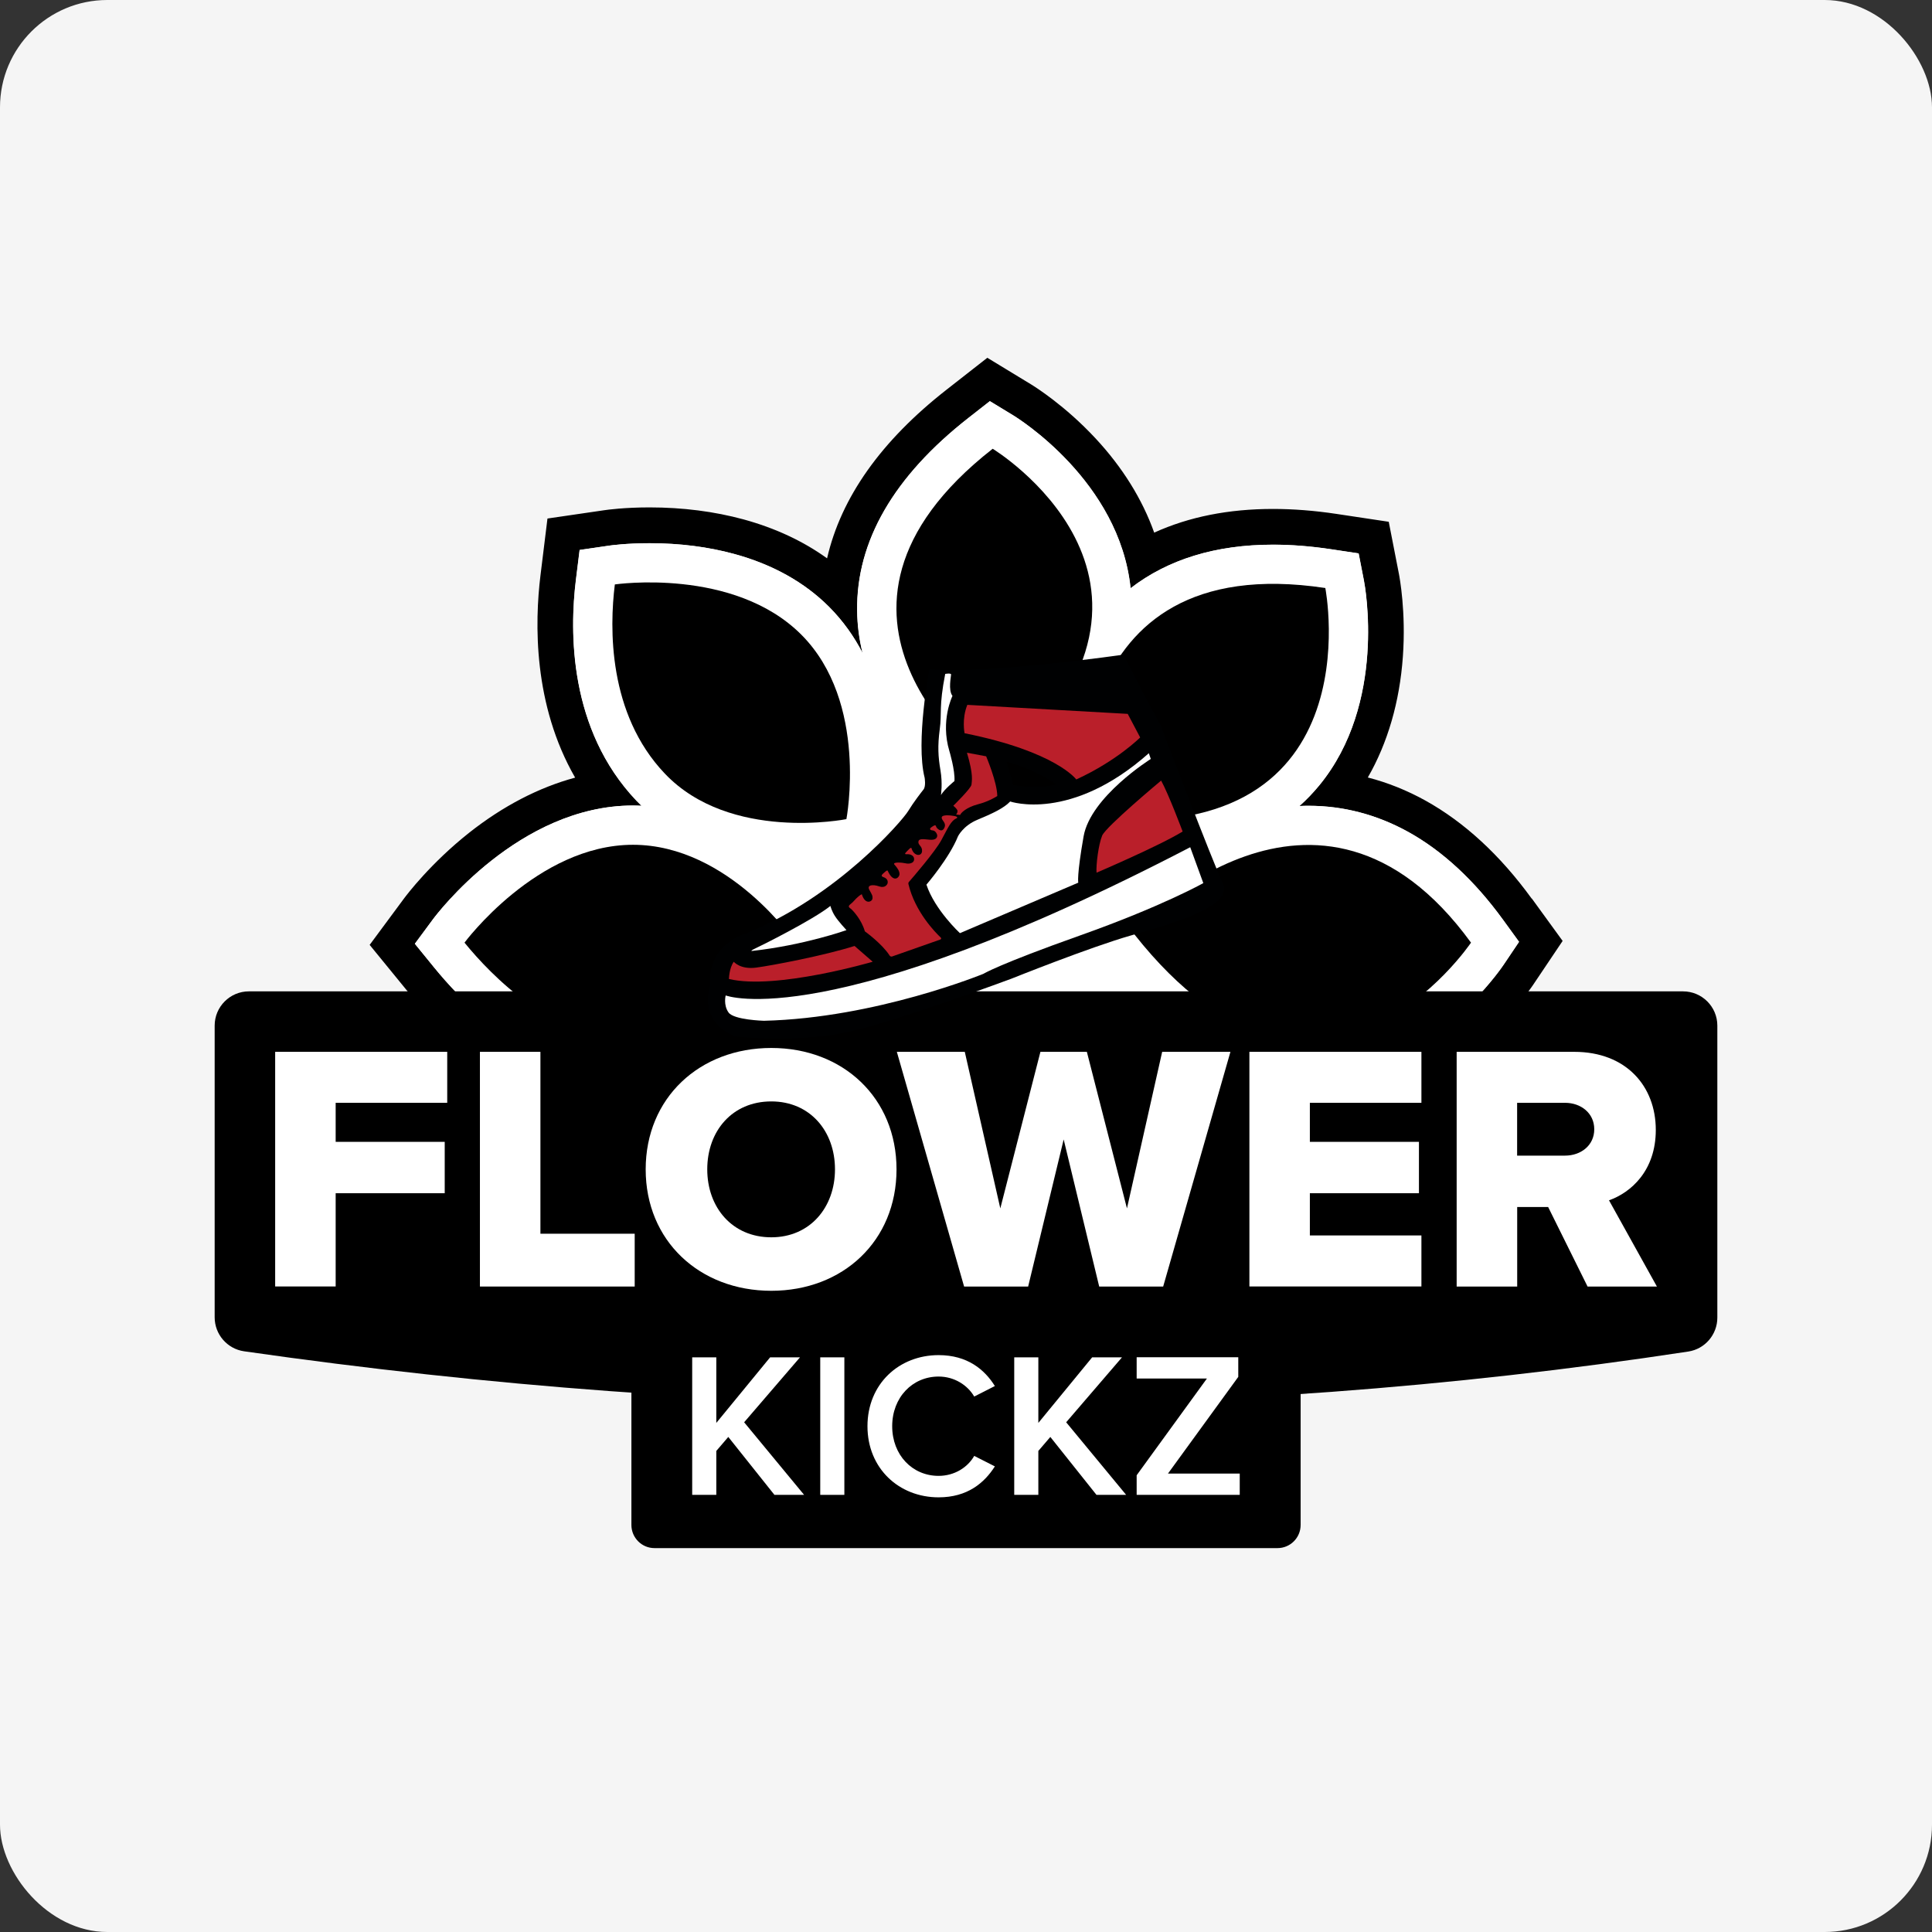
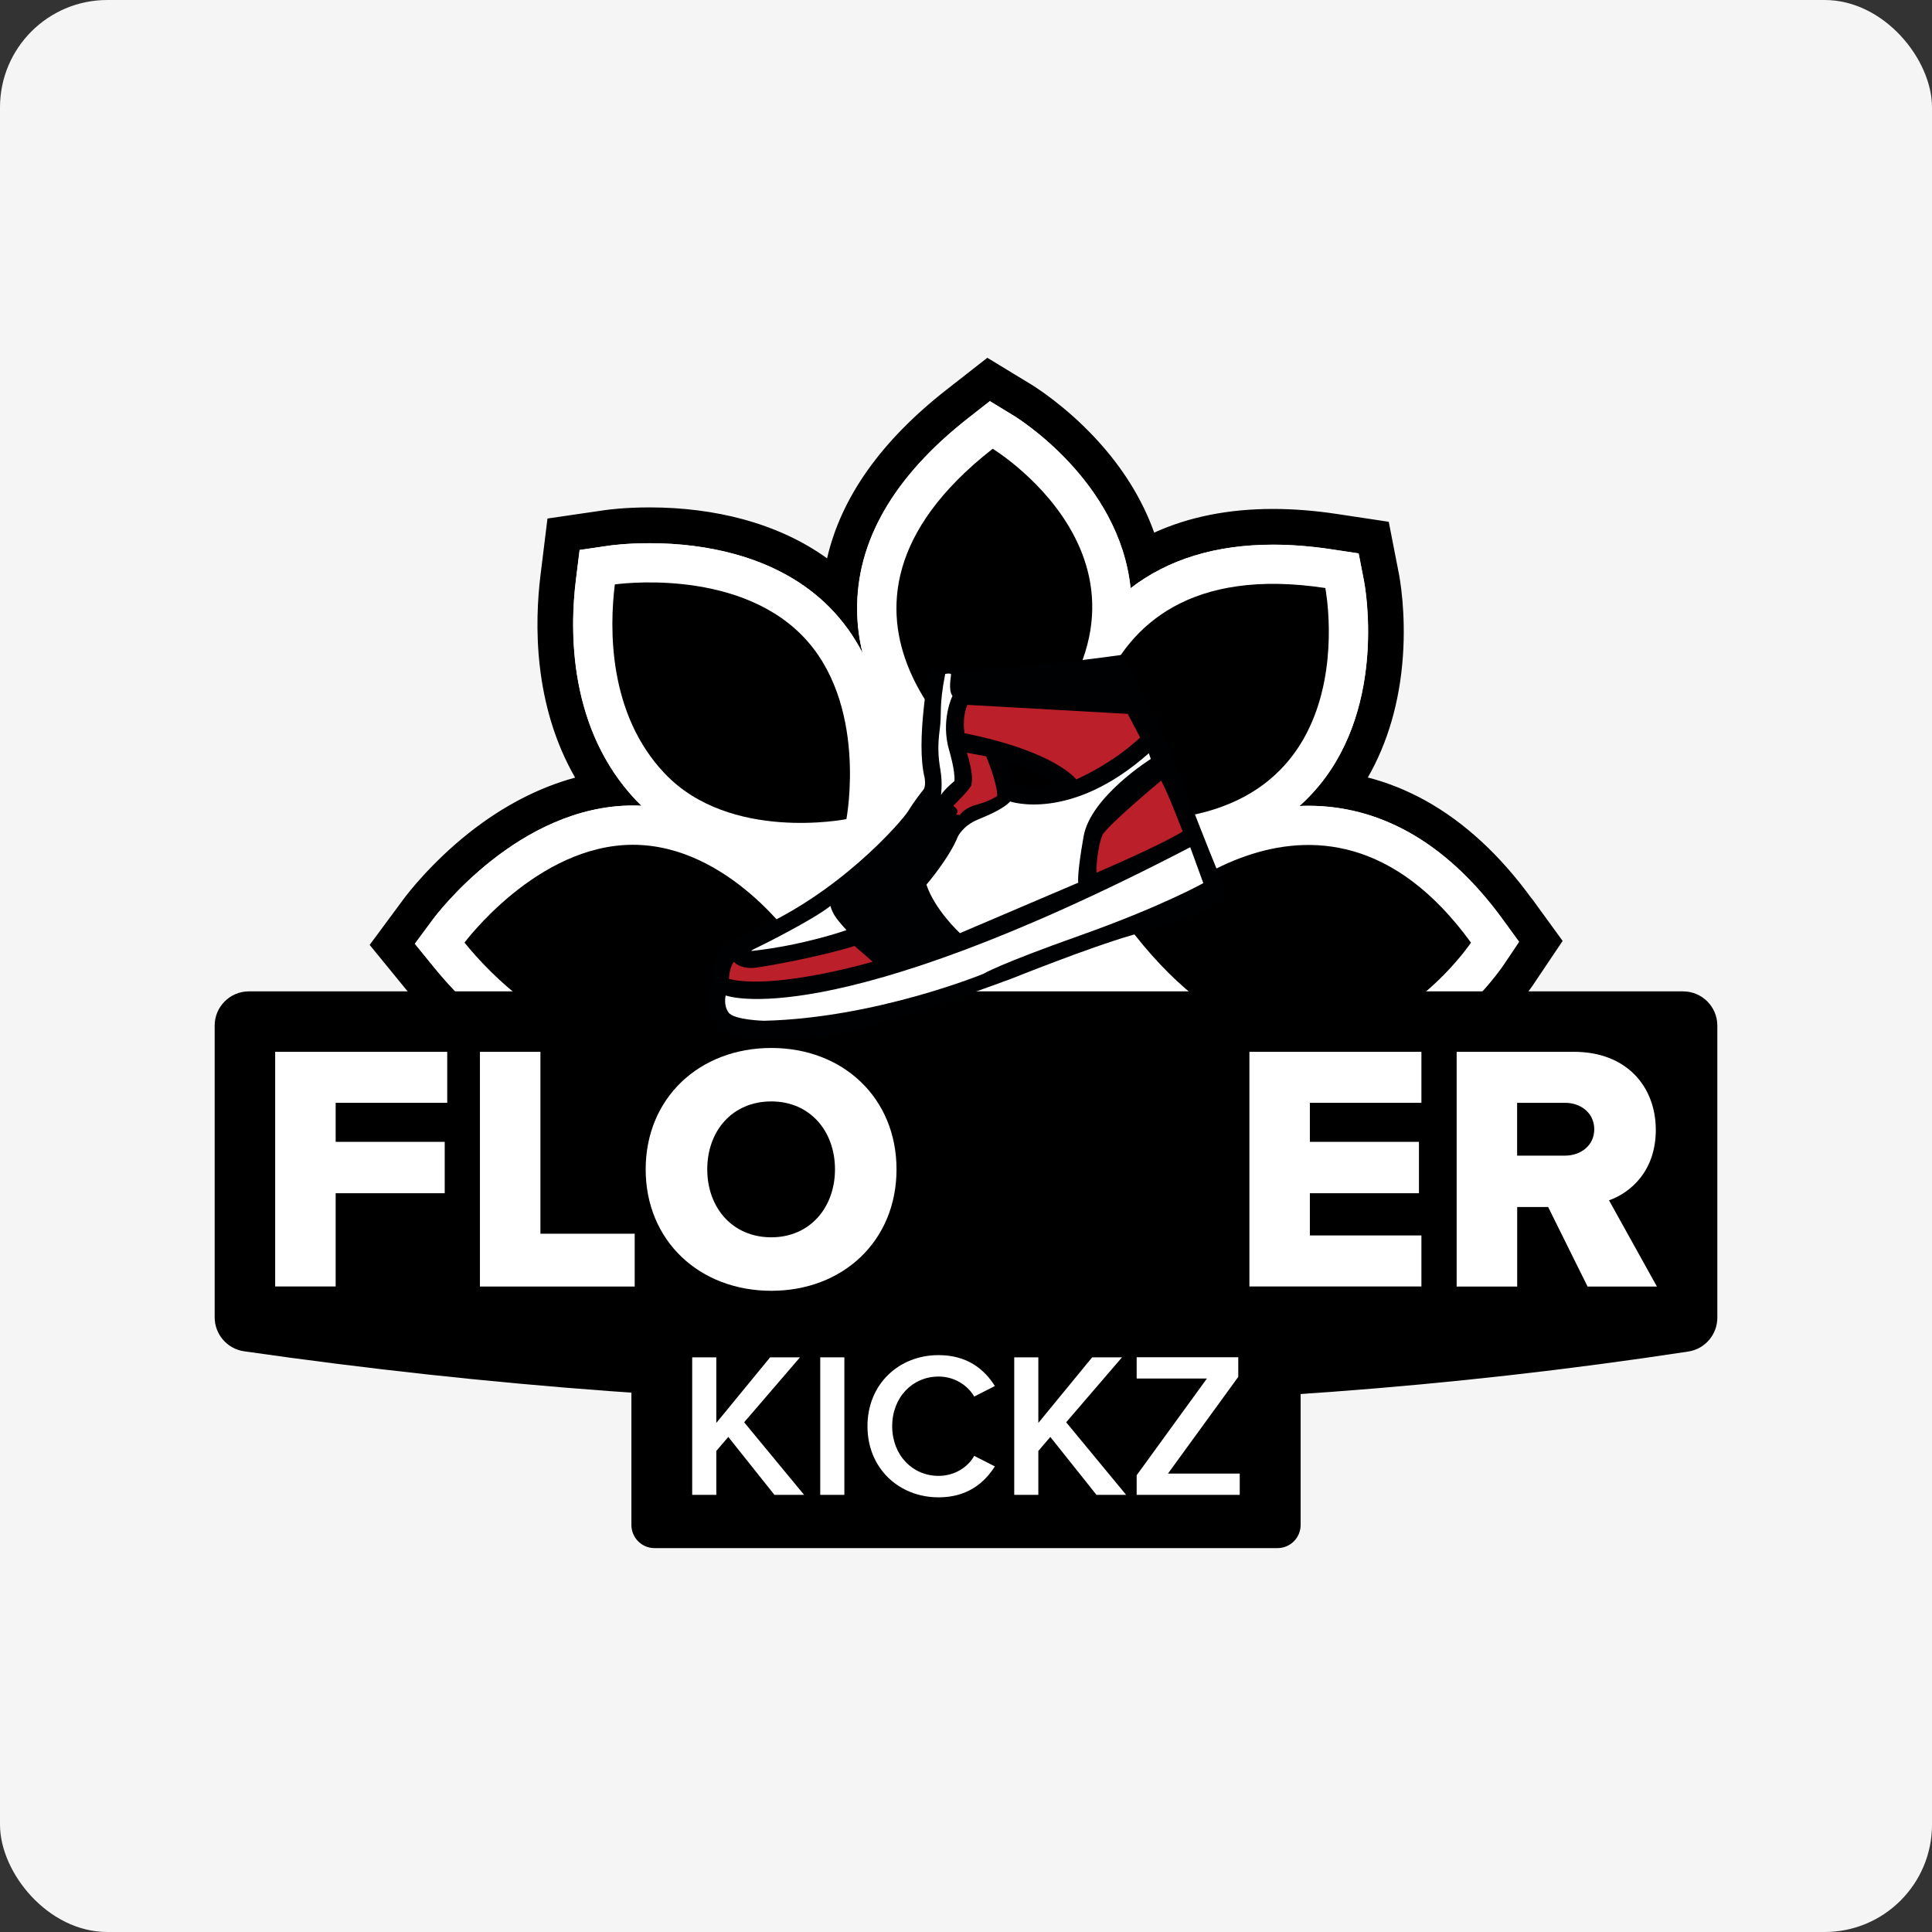
<svg xmlns="http://www.w3.org/2000/svg" fill="none" viewBox="0 0 54 54" height="54" width="54">
  <rect x="0" y="0" width="54" height="54" fill="#333333" stroke="none" />
  <rect fill="#F5F5F5" rx="3" height="54" width="54" />
  <path fill="black" d="M42.811 25.116C41.929 23.9 40.928 22.979 39.839 22.375C39.322 22.089 38.784 21.873 38.231 21.731C38.786 20.767 39.122 19.615 39.211 18.348C39.3 17.101 39.12 16.14 39.099 16.035L38.816 14.584L37.355 14.364C36.739 14.271 36.143 14.225 35.581 14.225C34.342 14.225 33.232 14.445 32.26 14.887C31.929 13.956 31.374 13.061 30.617 12.249C29.763 11.331 28.925 10.81 28.834 10.753L27.596 10L26.455 10.893C24.626 12.324 23.508 13.904 23.117 15.606C22.448 15.123 21.666 14.76 20.785 14.518C19.97 14.296 19.084 14.182 18.155 14.182C17.454 14.182 16.97 14.248 16.881 14.262L15.302 14.493L15.107 16.077C14.943 17.407 14.902 19.695 16.075 21.735C15.066 22.007 14.064 22.525 13.117 23.272C12.037 24.126 11.375 25.004 11.302 25.1L10.332 26.41L11.362 27.671C11.943 28.381 12.864 29.353 14.066 30.093C14.067 30.091 14.067 30.093 14.067 30.093C15.069 30.709 16.265 31.161 17.612 31.161C19.166 31.161 20.691 30.609 22.042 29.561C21.695 29.577 21.344 29.595 20.992 29.613C20.639 29.632 20.285 29.65 19.931 29.672C19.253 29.967 18.477 30.163 17.614 30.163C17.078 30.163 16.568 30.076 16.085 29.928H16.084C14.276 29.373 12.887 27.961 12.136 27.04L11.597 26.378L12.104 25.692C12.201 25.562 14.498 22.514 17.696 22.514C17.776 22.514 17.854 22.518 17.933 22.521C17.885 22.475 17.837 22.427 17.79 22.379C15.9 20.389 15.92 17.654 16.1 16.2L16.203 15.371L17.03 15.25C17.078 15.243 17.514 15.182 18.159 15.182C18.999 15.182 19.796 15.284 20.524 15.483C21.595 15.775 22.487 16.273 23.175 16.962C23.57 17.359 23.877 17.796 24.111 18.252C24.019 17.876 23.964 17.48 23.96 17.065C23.935 15.125 24.983 13.314 27.071 11.68L27.669 11.212L28.318 11.607C28.439 11.68 31.292 13.445 31.602 16.44C32.65 15.632 33.984 15.223 35.583 15.223C36.095 15.223 36.643 15.266 37.209 15.351L37.976 15.467L38.124 16.227C38.151 16.366 38.766 19.651 36.875 21.952C36.704 22.16 36.519 22.352 36.321 22.528C36.405 22.523 36.488 22.521 36.576 22.521C37.547 22.521 38.485 22.767 39.361 23.251C40.32 23.781 41.211 24.607 42.009 25.703L42.461 26.324L42.032 26.961C41.966 27.061 40.772 28.807 38.805 29.686C38.138 29.985 37.382 30.184 36.549 30.184C35.568 30.184 34.611 29.912 33.677 29.371C33.6 29.367 33.524 29.365 33.447 29.362C33.298 29.357 33.148 29.353 33 29.348H32.993C32.769 29.342 32.547 29.337 32.328 29.333C32.313 29.332 32.301 29.332 32.287 29.332C32.155 29.33 32.047 29.328 31.917 29.326C33.383 30.558 34.917 31.179 36.547 31.179C37.916 31.179 39.282 30.716 40.539 29.834C40.736 29.695 40.93 29.545 41.124 29.387C42.176 28.513 42.794 27.614 42.859 27.515L43.676 26.299L42.815 25.114L42.811 25.116Z" />
  <path fill="white" d="M42.453 26.324L42.025 26.961C41.959 27.061 40.765 28.806 38.798 29.686C37.038 29.541 35.294 29.429 33.671 29.37C33.595 29.367 33.518 29.365 33.442 29.362C33.292 29.356 33.143 29.351 32.995 29.347H32.988C32.764 29.34 32.541 29.337 32.322 29.333C32.308 29.331 32.296 29.331 32.281 29.331C31.885 29.324 31.498 29.322 31.123 29.324C28.254 29.338 25.22 29.41 22.038 29.561C21.691 29.577 21.34 29.595 20.988 29.613C20.636 29.63 20.284 29.65 19.927 29.671C18.668 29.742 17.386 29.828 16.082 29.929H16.08C14.272 29.374 12.884 27.963 12.133 27.041L11.594 26.379L12.101 25.694C12.197 25.564 14.495 22.515 17.692 22.515C17.773 22.515 17.851 22.519 17.929 22.523C17.881 22.476 17.833 22.428 17.787 22.38C15.897 20.391 15.916 17.655 16.096 16.202L16.199 15.372L17.027 15.251C17.075 15.244 17.511 15.184 18.155 15.184C18.995 15.184 19.792 15.285 20.52 15.484C21.591 15.776 22.483 16.274 23.172 16.963C23.567 17.36 23.873 17.798 24.108 18.253C24.015 17.878 23.96 17.481 23.956 17.066C23.932 15.127 24.98 13.315 27.067 11.681L27.665 11.213L28.315 11.608C28.436 11.681 31.288 13.447 31.598 16.442C32.646 15.634 33.981 15.225 35.579 15.225C36.092 15.225 36.64 15.267 37.206 15.353L37.972 15.468L38.12 16.228C38.147 16.367 38.763 19.652 36.871 21.953C36.7 22.161 36.515 22.354 36.318 22.53C36.401 22.524 36.485 22.523 36.572 22.523C37.544 22.523 38.481 22.768 39.357 23.252C40.316 23.783 41.208 24.608 42.005 25.704L42.453 26.324Z" />
  <path fill="black" d="M22.234 26.347C22.234 26.347 20.483 29.064 17.608 29.064C15.473 29.064 13.734 27.269 12.983 26.347C12.983 26.347 15.01 23.612 17.692 23.612C20.374 23.612 22.235 26.347 22.234 26.347Z" />
  <path fill="black" d="M41.115 26.347C41.115 26.347 36.878 32.656 31.708 26.118C31.65 26.043 31.767 26.02 31.708 25.942C31.708 25.943 36.826 20.45 41.115 26.347Z" />
  <path fill="black" d="M23.657 22.895C23.657 22.895 20.408 23.544 18.582 21.622C16.989 19.948 17.035 17.54 17.185 16.335C17.185 16.335 20.506 15.848 22.396 17.738C24.284 19.628 23.657 22.895 23.657 22.895Z" />
  <path fill="black" d="M27.746 12.543C27.746 12.543 33.743 16.188 28.13 21.407H27.521C27.521 21.407 21.827 17.173 27.746 12.543Z" />
  <path fill="black" d="M37.043 16.435C37.043 16.435 38.492 23.834 30.258 22.843C30.258 22.843 29.514 15.301 37.043 16.435Z" />
  <path fill="black" d="M35.707 43.27H18.293C17.936 43.27 17.648 42.979 17.648 42.623V37.11C17.648 36.753 17.938 36.464 18.293 36.464H35.707C36.064 36.464 36.353 36.754 36.353 37.11V42.623C36.353 42.981 36.063 43.27 35.707 43.27Z" />
  <path fill="black" d="M48 28.666V36.828C48 37.301 47.655 37.705 47.188 37.776C33.948 39.796 20.486 39.73 6.822 37.769C6.351 37.701 6 37.296 6 36.819V28.666C6 28.138 6.429 27.709 6.957 27.709H47.041C47.571 27.709 48 28.138 48 28.666Z" />
  <path fill="white" d="M7.691 35.959V29.399H12.5V30.824H9.382V31.915H12.43V33.351H9.382V35.957H7.691V35.959Z" />
  <path fill="white" d="M13.414 35.959V29.399H15.105V34.483H17.74V35.959H13.414Z" />
  <path fill="white" d="M21.558 29.291C23.564 29.291 25.058 30.688 25.058 32.684C25.058 34.681 23.564 36.078 21.558 36.078C19.552 36.078 18.047 34.681 18.047 32.684C18.047 30.688 19.551 29.291 21.558 29.291ZM21.558 30.785C20.467 30.785 19.768 31.611 19.768 32.684C19.768 33.747 20.465 34.583 21.558 34.583C22.64 34.583 23.338 33.747 23.338 32.684C23.338 31.613 22.638 30.785 21.558 30.785Z" />
-   <path fill="white" d="M30.723 35.959L29.73 31.848L28.737 35.959H26.947L25.067 29.399H26.966L27.959 33.775L29.08 29.399H30.378L31.499 33.775L32.483 29.399H34.391L32.511 35.959H30.723Z" />
  <path fill="white" d="M34.921 35.959V29.399H39.729V30.824H36.611V31.915H39.66V33.351H36.611V34.531H39.729V35.957H34.921V35.959Z" />
  <path fill="white" d="M44.373 35.959L43.271 33.736H42.406V35.959H40.714V29.399H43.999C45.455 29.399 46.28 30.363 46.28 31.582C46.28 32.723 45.583 33.334 44.972 33.549L46.311 35.959H44.373ZM43.743 30.824H42.404V32.3H43.743C44.186 32.3 44.56 32.015 44.56 31.563C44.56 31.111 44.186 30.824 43.743 30.824Z" />
  <path fill="black" d="M21.646 41.782L20.356 40.163L20.021 40.554V41.782H19.347V37.938H20.021V39.771L21.525 37.938H22.36L20.799 39.753L22.475 41.782H21.646Z" />
  <path fill="black" d="M22.926 41.782V37.938H23.6V41.782H22.926Z" />
  <path fill="black" d="M24.246 39.863C24.246 38.682 25.127 37.876 26.234 37.876C27.04 37.876 27.519 38.279 27.807 38.74L27.23 39.034C27.045 38.717 26.677 38.475 26.234 38.475C25.503 38.475 24.937 39.057 24.937 39.863C24.937 40.669 25.501 41.251 26.234 41.251C26.677 41.251 27.047 41.015 27.23 40.693L27.807 40.986C27.513 41.447 27.04 41.851 26.234 41.851C25.127 41.851 24.246 41.043 24.246 39.863Z" />
  <path fill="black" d="M30.647 41.782L29.357 40.163L29.022 40.554V41.782H28.348V37.938H29.022V39.771L30.526 37.938H31.36L29.8 39.753L31.476 41.782H30.647Z" />
  <path fill="black" d="M31.77 41.782V41.234L33.734 38.53H31.77V37.936H34.61V38.484L32.645 41.187H34.651V41.782H31.77Z" />
  <path fill="white" d="M21.646 41.782L20.356 40.163L20.021 40.554V41.782H19.347V37.938H20.021V39.771L21.525 37.938H22.36L20.799 39.753L22.475 41.782H21.646Z" />
  <path fill="white" d="M22.926 41.782V37.938H23.6V41.782H22.926Z" />
  <path fill="white" d="M24.246 39.863C24.246 38.682 25.127 37.876 26.234 37.876C27.04 37.876 27.519 38.279 27.807 38.74L27.23 39.034C27.045 38.717 26.677 38.475 26.234 38.475C25.503 38.475 24.937 39.057 24.937 39.863C24.937 40.669 25.501 41.251 26.234 41.251C26.677 41.251 27.047 41.015 27.23 40.693L27.807 40.986C27.513 41.447 27.04 41.851 26.234 41.851C25.127 41.851 24.246 41.043 24.246 39.863Z" />
  <path fill="white" d="M30.647 41.782L29.357 40.163L29.022 40.554V41.782H28.348V37.938H29.022V39.771L30.526 37.938H31.36L29.8 39.753L31.476 41.782H30.647Z" />
  <path fill="white" d="M31.77 41.782V41.234L33.734 38.53H31.77V37.936H34.61V38.484L32.645 41.187H34.651V41.782H31.77Z" />
  <path fill="#000102" d="M25.976 18.706C25.976 18.706 25.588 20.729 25.844 21.738C25.844 21.738 25.885 21.975 25.812 22.067C25.739 22.16 25.543 22.409 25.378 22.678C25.212 22.947 23.386 25.07 20.865 26.082C20.865 26.082 19.745 26.39 19.854 27.545C19.854 27.545 19.459 28.501 20.55 28.972C20.55 28.972 22.311 29.157 23.716 28.842C25.12 28.527 28.266 27.356 28.266 27.356C28.266 27.356 30.469 26.472 31.615 26.145C32.761 25.817 34.482 25.333 34.183 24.7C33.884 24.068 32.441 20.276 32.441 20.276L32.01 19.48L31.402 18.298C31.402 18.297 27.629 18.845 25.976 18.706Z" />
-   <path fill="#BA1F2A" d="M24.934 26.734L26.285 26.259C26.306 26.251 26.314 26.223 26.296 26.207C26.145 26.064 25.575 25.488 25.39 24.707C25.386 24.687 25.39 24.668 25.404 24.651C25.525 24.513 26.136 23.803 26.31 23.484C26.504 23.13 26.573 22.939 26.744 22.868C26.744 22.868 26.791 22.829 26.677 22.808C26.563 22.788 26.328 22.762 26.321 22.849C26.314 22.936 26.467 22.997 26.392 23.144C26.319 23.292 26.171 23.151 26.16 23.091C26.15 23.03 26.05 23.109 26.016 23.135C25.983 23.162 25.986 23.205 26.068 23.21C26.148 23.215 26.201 23.319 26.196 23.365C26.191 23.411 26.16 23.488 25.979 23.47C25.797 23.452 25.678 23.433 25.669 23.529C25.66 23.625 25.785 23.65 25.771 23.797C25.757 23.945 25.538 23.934 25.477 23.708C25.477 23.708 25.465 23.673 25.406 23.737C25.347 23.801 25.235 23.884 25.346 23.876C25.456 23.867 25.559 23.922 25.55 24.027C25.541 24.132 25.404 24.153 25.312 24.13C25.219 24.107 24.924 24.084 25.002 24.169C25.08 24.255 25.15 24.354 25.141 24.443C25.132 24.532 24.968 24.689 24.81 24.335C24.81 24.335 24.794 24.315 24.742 24.365C24.691 24.415 24.58 24.479 24.692 24.516C24.805 24.554 24.817 24.627 24.812 24.673C24.806 24.719 24.739 24.835 24.57 24.774C24.401 24.714 24.223 24.732 24.297 24.869C24.372 25.007 24.395 25.032 24.386 25.116C24.377 25.201 24.185 25.303 24.089 24.997C24.089 24.997 24.08 24.984 23.986 25.063C23.892 25.141 23.865 25.2 23.769 25.273C23.673 25.346 23.758 25.378 23.794 25.41C23.829 25.442 24.078 25.694 24.173 26.031C24.173 26.031 24.653 26.376 24.863 26.705C24.878 26.732 24.908 26.742 24.934 26.734Z" />
  <path fill="white" d="M26.83 26.082C26.83 26.082 26.127 25.431 25.894 24.726C25.894 24.726 26.529 23.989 26.776 23.376C26.776 23.376 26.917 23.08 27.319 22.913C27.721 22.746 28.058 22.591 28.235 22.402C28.235 22.402 29.928 22.989 32.11 21.053L32.165 21.213C32.165 21.213 30.483 22.267 30.287 23.376C30.092 24.483 30.138 24.671 30.138 24.671L26.83 26.082Z" />
  <path fill="#BA1F2A" d="M30.649 24.392C30.649 24.392 32.42 23.634 33.055 23.241C33.055 23.241 32.666 22.203 32.454 21.817C32.454 21.817 30.909 23.105 30.806 23.355C30.703 23.604 30.631 24.178 30.649 24.392Z" />
  <path fill="#BA1F2A" d="M27.037 19.701L31.52 19.953L31.868 20.612C31.868 20.612 31.222 21.263 30.082 21.786C30.082 21.786 29.518 21.007 26.96 20.494C26.96 20.494 26.877 20.098 27.037 19.701Z" />
  <path fill="white" d="M23.21 25.321C23.21 25.321 23.244 25.46 23.337 25.604C23.427 25.748 23.659 25.997 23.659 25.997C23.659 25.997 22.48 26.419 21.005 26.581C21.005 26.581 20.979 26.568 21.108 26.51C21.236 26.453 22.73 25.709 23.21 25.321Z" />
  <path fill="#BA1F2A" d="M27.027 21.039L27.563 21.139C27.563 21.139 27.872 21.867 27.874 22.249C27.874 22.249 27.655 22.397 27.328 22.482C27 22.568 26.849 22.73 26.838 22.778L26.721 22.767C26.721 22.767 26.758 22.737 26.764 22.676C26.769 22.618 26.645 22.521 26.645 22.521C26.645 22.521 27.148 22.03 27.154 21.929C27.159 21.827 27.218 21.683 27.027 21.039Z" />
  <path fill="black" d="M28.131 21.29C28.131 21.29 28.28 21.777 28.318 21.939C28.318 21.939 29.008 22.073 29.523 21.923C29.523 21.923 28.989 21.526 28.131 21.29Z" />
  <path fill="#BA1F2A" d="M20.509 26.881C20.509 26.881 20.689 27.104 21.136 27.045C21.582 26.985 23.017 26.714 23.885 26.44L24.392 26.881C24.392 26.881 21.686 27.675 20.374 27.363C20.376 27.363 20.376 27.068 20.509 26.881Z" />
  <path fill="white" d="M26.419 18.836C26.419 18.836 26.581 18.807 26.583 18.852C26.585 18.896 26.496 19.289 26.622 19.451C26.622 19.451 26.279 20.14 26.535 20.991C26.535 20.991 26.699 21.535 26.677 21.831C26.677 21.831 26.401 22.053 26.3 22.222C26.3 22.222 26.35 21.9 26.286 21.528C26.222 21.156 26.204 20.85 26.266 20.384C26.33 19.914 26.238 19.763 26.419 18.836Z" />
  <path fill="white" d="M20.283 27.823C20.283 27.823 23.15 28.94 33.267 23.68L33.633 24.683C33.633 24.683 32.48 25.333 30.188 26.146C27.898 26.959 27.492 27.216 27.492 27.216C27.492 27.216 24.483 28.456 21.352 28.531C21.352 28.531 20.511 28.509 20.363 28.299C20.213 28.088 20.283 27.823 20.283 27.823Z" />
</svg>